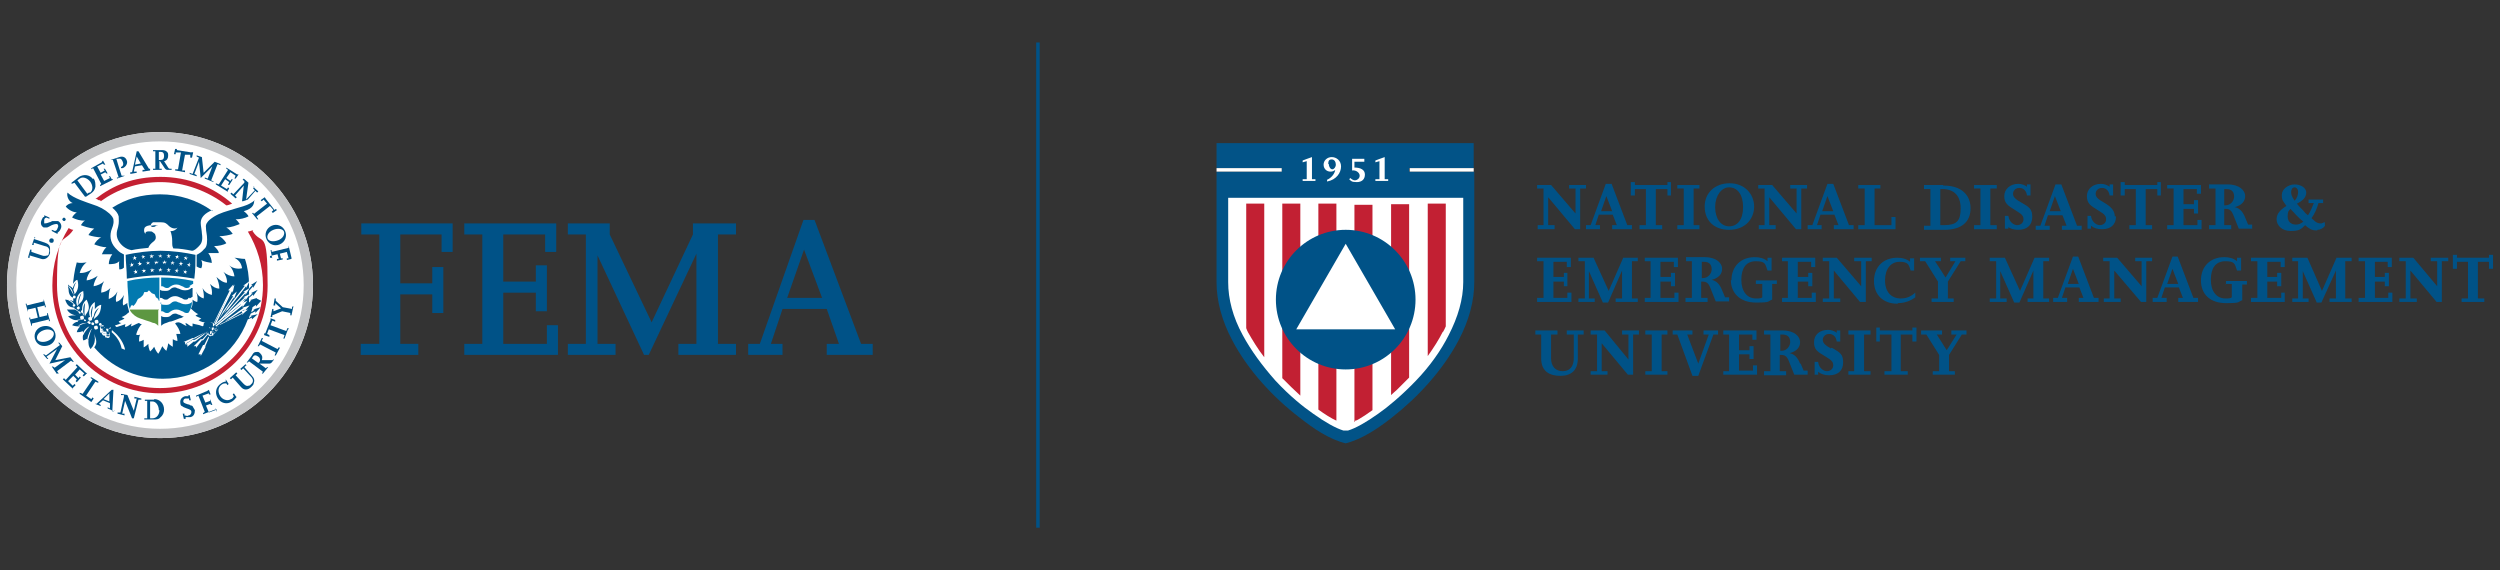
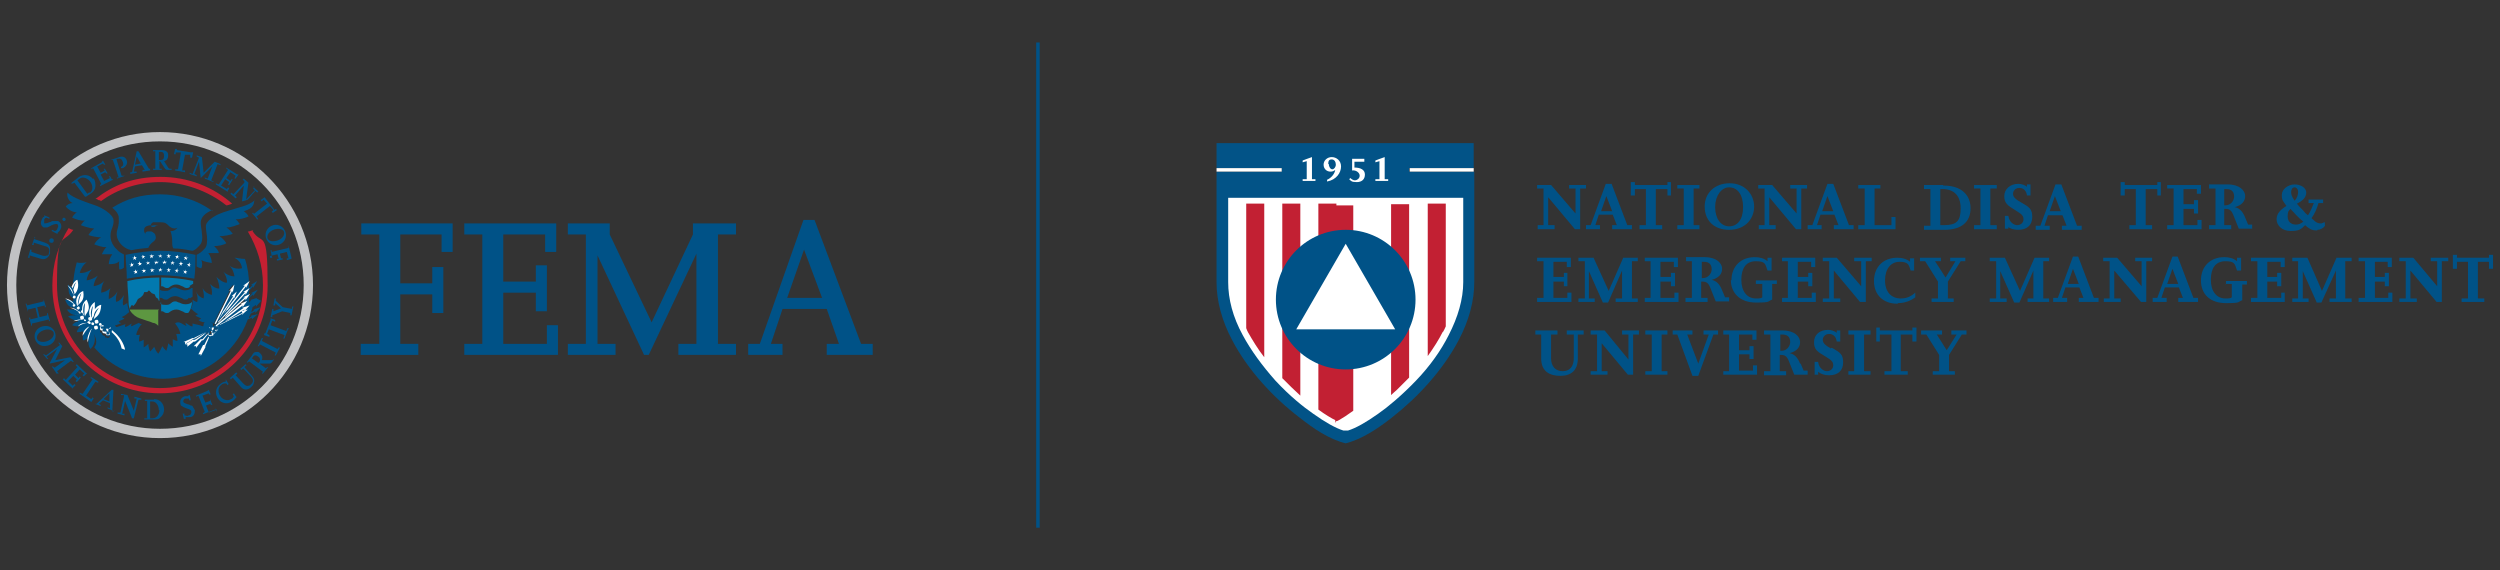
<svg xmlns="http://www.w3.org/2000/svg" id="Layer_2" data-name="Layer 2" version="1.1" viewBox="0 0 429.7 98">
  <rect x="0" y="0" width="429.7" height="98" fill="#333333" stroke="none" />
  <defs>
    <style>
      .cls-1 {
        fill: #c42032;
      }

      .cls-1, .cls-2, .cls-3, .cls-4, .cls-5, .cls-6, .cls-7, .cls-8 {
        stroke-width: 0px;
      }

      .cls-2 {
        fill: #c1c2c4;
      }

      .cls-3 {
        fill: #c22033;
      }

      .cls-4 {
        fill: #005287;
      }

      .cls-5 {
        fill: #025387;
      }

      .cls-6 {
        fill: #5d9741;
      }

      .cls-7 {
        fill: #fff;
      }

      .cls-8 {
        fill: #0279af;
      }
    </style>
  </defs>
  <g id="Logos_-_White_BG" data-name="Logos - White BG">
    <g id="Horizontal_Logo_-_White_Background" data-name="Horizontal Logo - White Background">
      <g id="FEMA_Logo" data-name="FEMA Logo">
        <g>
          <path class="cls-4" d="M62.1,59.1h3.1v-18.8h-3.1v-1.9h15.7v4.9h-1.9v-3h-7.1v8.4h5.5v-2.8h1.9v7.9h-1.9v-3.2h-5.5v8.5h3.1v1.9h-9.9v-1.9h.1Z" />
          <path class="cls-4" d="M79.8,59.1h3.1v-18.8h-3.1v-1.9h15.8v4.9h-1.9v-3h-7.2v8.1h5.6v-2.8h1.9v7.9h-1.9v-3.2h-5.6v8.8h7.5v-3.2h1.9v5.1h-16.1s0-1.9,0-1.9Z" />
          <path class="cls-4" d="M97.6,59.1h3.1v-18.8h-3.1v-1.9h7.2v1.9l7.2,15.1,7.1-15.1v-1.9h7.4v1.9h-3.1v18.8h3.1v1.9h-9.9v-1.9h3.1v-15.5h0l-8.2,17.4h-.8l-8-17.1h0v15.2h3.1v1.9h-8.2v-1.9h0Z" />
          <path class="cls-4" d="M141.3,51.2h-6l2.9-8.3h0l3.1,8.3h0ZM128.6,61h5.9v-1.9h-2l2-6h7.6l2.1,6h-2.1v1.9h7.9v-1.9h-2l-8-21.3h-1.9l-7.5,21.3h-2v1.9Z" />
        </g>
        <g>
-           <path class="cls-7" d="M27.5,22.7c-14.5,0-26.3,11.8-26.3,26.3s11.8,26.3,26.3,26.3,26.3-11.8,26.3-26.3-11.8-26.3-26.3-26.3Z" />
          <g>
            <path class="cls-1" d="M43.5,39.6c-.3,0-.6.2-.9.2,1.6,2.7,2.6,5.8,2.6,9.2,0,9.8-7.9,17.7-17.7,17.7s-17.7-7.9-17.7-17.7,1-6.8,2.8-9.5c-.3,0-.6-.2-.8-.3-1.8,2.9-2.8,6.2-2.8,9.9,0,10.2,8.3,18.5,18.5,18.5s18.5-8.3,18.5-18.5-.9-6.7-2.6-9.4h.1Z" />
            <path class="cls-1" d="M17.3,34.6c2.9-2.1,6.4-3.3,10.3-3.3s8.2,1.5,11.3,4c.3,0,.7-.2,1-.3-3.3-2.9-7.6-4.6-12.3-4.6s-8.1,1.4-11.2,3.8c.2,0,.3,0,.5.2.2,0,.3,0,.5.2h0Z" />
          </g>
          <path class="cls-2" d="M27.5,22.7c-14.5,0-26.3,11.8-26.3,26.3s11.8,26.3,26.3,26.3,26.3-11.8,26.3-26.3-11.8-26.3-26.3-26.3ZM27.5,73.7c-13.6,0-24.7-11-24.7-24.7s11-24.7,24.7-24.7,24.7,11,24.7,24.7-11,24.7-24.7,24.7Z" />
          <g>
            <path class="cls-4" d="M21.2,43.7c-.4-.2-.7-.4-1-.7-1.1-1-1.4-2.1-1.1-3.3.2-.7.5-1.1.4-1.9,0-.4-.4-.8-.7-1.1-.8-.7-1.7-1.2-3-1.6-.8-.3-3.2-1-4.2-2-.2.7.3,1.6.9,1.8-.5,0-1,.3-1.2.6.4.5,1.2,1,1.9,1-.3.2-.7.6-.8.9.6.3,1.5.6,2.2.5-.3.2-.5.5-.7.8.5.2,1.4.5,2.3.6-.3.2-.8.7-1,1.1.5.2,1.6.4,2.2.4-.5.2-1,.8-1.2,1.2.5.2,1.4.5,2.1.5-.4.3-.6.8-.8,1.2.6,0,1.2,0,1.8,0-.4.5-.6,1.2-.6,1.7.6,0,1.3,0,1.8-.5-.1.4,0,1,0,1.4.2,0,.5,0,.8-.3v-2.3h0Z" />
            <path class="cls-4" d="M43.8,34.4c-1.1,1-2.7,1.2-4.5,1.8-1.3.4-2.2.7-3.3,1.6-.3.3-.7.7-.6,1.3,0,.8.2,1.1.2,2.1s-.2,1.4-.6,1.7c-.3.4-.8.7-1.2.9v2c.3.2.6.3.8.3.2-.4.2-1,0-1.4.5.3,1.3.4,1.8.5,0-.5-.2-1.2-.6-1.7h1.8c0-.4-.4-.8-.8-1.2.7,0,1.7-.2,2.1-.5-.3-.5-.8-1-1.2-1.2.7,0,1.8-.2,2.3-.4-.2-.3-.7-.9-1.1-1.1.9,0,1.8-.4,2.3-.6-.2-.3-.4-.6-.7-.8.8,0,1.6-.2,2.2-.5,0-.2-.5-.7-.8-.9,1.8-.5,1.8-1.4,1.8-2.1v.2Z" />
            <path class="cls-4" d="M36.4,36.2c-2.5-1.8-5.6-2.8-8.9-2.8s-5.8.8-8.2,2.3c.6.5,1,1,1.1,1.5,0,.5.1,1-.1,1.8-.3.9-.4,1.7.2,2.6.6.9,1.5,1.3,2.1,1.4h0c.9-.2,1.9-.3,2.9-.4h0c.1-.4.5-.8.9-1.1.5-.4.4-.8.3-1.1,0-.2-.3-.4-.6-.6-.2,0-1.2-.2-1.1.4-.2-.2-.3-.5-.2-.9.1-.5,1-.6,1.2-.6-.2,0,0-.3.3-.5.4,0,.9,0,1.3,0,.8,0,1,.2,1.4.6.5.5,1.2.6,1.5.3-.2.4-.8.7-1.2.6.2.6.3,1.1.3,1.8s0,.8.2,1.2c1.1,0,2.2.2,3.2.4h0c.4,0,.8-.4,1.2-.8.4-.4.7-.9.5-2.2,0-.4-.2-1.3-.2-1.8,0-1,.8-1.7,2-2.2h0v.2Z" />
            <path class="cls-4" d="M26.1,39q.2,0,.3,0h0s.3,0,.4-.2c.2,0,.4,0,.4,0-.7-.2-.8,0-1.3,0l.2.2Z" />
          </g>
          <g>
            <g>
              <path class="cls-8" d="M27.1,51.3l-.3-.2-.2-.5-.5-.2-.5-.5-.3.3h-.5c0,0-.2.5-.2.5l-.4.4-.5.3-.3.6-.2.3-.3.3-.2-.2-.2.2-.2.5c-.1-.3-.2-.6-.2-1.2,0-1-.2-2.3-.2-3.6,1.7-.4,3.8-.6,5.5-.6v4s-.2,0-.2-.3h0Z" />
              <path class="cls-6" d="M27.3,53.2h-5c0,.2.2.3.2.4.4.5.9.9,1.5,1.1.9.3,1.4.5,1.8.6l.5.2c.4,0,.7.3.9.5v-2.7h.1Z" />
              <path class="cls-4" d="M32.6,51.3c0,0,.3-.2.5-.3v-1.5s0,0-.2,0c-.2.2-.5.4-1.1.4s-.8-.2-1.1-.3c-.2,0-.4-.2-.6-.2s-.5,0-.8.3-.6.3-.9.3-.7,0-.9-.2v1.4h.2c.2,0,.4.3.7.3s.4,0,.6-.2c.3-.2.6-.4,1.1-.4s.7.2,1,.3c.2,0,.4.3.7.3s.5,0,.6-.3h.2Z" />
-               <path class="cls-4" d="M28.6,54.5c-.4,0-.7,0-.9-.2v1.7c.2-.2.5-.4.9-.5l.5-.2c.4,0,1-.3,1.8-.6.3,0,.5-.2.7-.3-.3,0-.5-.2-.8-.3-.2,0-.4-.2-.6-.2s-.5,0-.8.3-.6.3-.9.3h0Z" />
              <path class="cls-8" d="M32.6,49.1c.2,0,.4-.3.6-.3v-.5c-1.7-.4-3.8-.6-5.5-.6v1.5h.2c.2,0,.4.3.7.3s.4,0,.6-.2c.3-.2.6-.4,1.1-.4s.7.2,1,.3c.2,0,.4.3.7.3s.5,0,.7-.3h-.1Z" />
              <path class="cls-8" d="M27.7,52v1.5h.2c.2,0,.4.3.7.3s.4,0,.6-.2c.3-.2.6-.4,1.1-.4s.7.2,1,.3c.2,0,.4.3.7.3s.4,0,.5-.2c.3-.5.5-1.1.5-1.7h0c-.2.2-.5.4-1.1.4s-.8-.2-1.1-.3c-.2,0-.4-.2-.6-.2s-.5,0-.8.3-.6.3-.9.3-.7,0-.9-.2h0v-.2Z" />
            </g>
            <g>
              <path class="cls-4" d="M21.8,47.9c0-1.5-.2-2.9-.2-4.1,1.8-.4,4.1-.7,6-.7s4.2.3,6,.7c0,1.2,0,2.6-.2,4.1-1.7-.3-3.9-.6-5.8-.6s-4.1.3-5.8.6h0Z" />
              <polygon class="cls-7" points="22.9 44.7 23 44.4 22.7 44.3 23 44.3 23.1 43.9 23.2 44.2 23.5 44.2 23.3 44.4 23.4 44.7 23.1 44.5 22.9 44.7" />
              <polygon class="cls-7" points="24.9 44.5 24.6 44.3 24.4 44.5 24.5 44.2 24.2 44.1 24.5 44.1 24.5 43.8 24.7 44 25 44 24.7 44.2 24.9 44.5" />
              <polygon class="cls-7" points="26.3 44.4 26.1 44.2 25.8 44.4 25.9 44.1 25.7 43.9 26 43.9 26 43.6 26.1 43.9 26.5 43.9 26.2 44.1 26.3 44.4" />
              <polygon class="cls-7" points="27.8 44.3 27.5 44.1 27.3 44.3 27.4 44 27.1 43.9 27.5 43.9 27.5 43.6 27.6 43.9 27.9 43.9 27.7 44 27.8 44.3" />
              <polygon class="cls-7" points="31.9 44.5 31.6 44.7 31.8 44.4 31.6 44.2 31.9 44.2 32 43.9 32 44.3 32.4 44.3 32.1 44.4 32.1 44.7 31.9 44.5" />
              <polygon class="cls-7" points="30.3 44.2 30.1 44 30.4 44 30.5 43.8 30.6 44.1 30.9 44.1 30.6 44.2 30.7 44.5 30.5 44.3 30.2 44.5 30.3 44.2" />
              <polygon class="cls-7" points="28.9 44.1 28.6 43.9 28.9 43.9 29 43.6 29.1 43.9 29.4 43.9 29.1 44.1 29.2 44.4 29 44.2 28.7 44.4 28.9 44.1" />
              <polygon class="cls-7" points="23.1 47.1 23.2 46.8 22.9 46.7 23.2 46.6 23.3 46.3 23.4 46.6 23.7 46.5 23.5 46.7 23.6 47 23.4 46.9 23.1 47.1" />
              <polygon class="cls-7" points="25 46.9 24.8 46.7 24.5 46.9 24.6 46.6 24.3 46.5 24.7 46.4 24.7 46.1 24.8 46.4 25.1 46.4 24.9 46.6 25 46.9" />
              <polygon class="cls-7" points="26.4 46.8 26.2 46.6 25.9 46.8 26 46.5 25.8 46.3 26.1 46.3 26.1 46 26.2 46.3 26.6 46.3 26.3 46.5 26.4 46.8" />
              <polygon class="cls-7" points="27.8 46.7 27.6 46.5 27.3 46.7 27.4 46.4 27.2 46.2 27.5 46.3 27.6 46 27.7 46.3 28 46.2 27.7 46.4 27.8 46.7" />
              <polygon class="cls-7" points="31.8 46.9 31.5 47 31.7 46.8 31.5 46.5 31.8 46.6 31.9 46.3 31.9 46.6 32.2 46.7 32 46.8 32 47.1 31.8 46.9" />
              <polygon class="cls-7" points="30.3 46.6 30 46.4 30.3 46.4 30.5 46.1 30.5 46.5 30.8 46.5 30.5 46.6 30.6 46.9 30.4 46.7 30.1 46.9 30.3 46.6" />
              <polygon class="cls-7" points="28.9 46.5 28.6 46.3 28.9 46.3 29 46 29.1 46.3 29.4 46.3 29.1 46.5 29.2 46.8 29 46.6 28.7 46.8 28.9 46.5" />
              <polygon class="cls-7" points="23.8 45.7 23.9 45.4 23.6 45.2 23.9 45.2 24 44.9 24.1 45.2 24.4 45.2 24.2 45.4 24.3 45.6 24.1 45.5 23.8 45.7" />
              <polygon class="cls-7" points="22.4 45.9 22.5 45.6 22.2 45.5 22.5 45.5 22.6 45.1 22.7 45.4 23 45.3 22.8 45.6 22.9 45.8 22.7 45.7 22.4 45.9" />
              <polygon class="cls-7" points="25.7 45.5 25.5 45.3 25.2 45.5 25.3 45.2 25 45.1 25.4 45.1 25.4 44.8 25.5 45.1 25.8 45 25.6 45.2 25.7 45.5" />
              <polygon class="cls-7" points="27.1 45.4 26.9 45.2 26.6 45.5 26.7 45.2 26.5 45 26.8 45 26.8 44.7 26.9 45 27.3 45 27 45.2 27.1 45.4" />
              <polygon class="cls-7" points="28.5 45.5 28.3 45.2 28 45.4 28.1 45.2 27.9 45 28.2 45 28.3 44.7 28.4 45 28.7 45 28.4 45.2 28.5 45.5" />
              <polygon class="cls-7" points="32.5 45.7 32.2 45.8 32.4 45.6 32.1 45.4 32.4 45.4 32.6 45.1 32.6 45.5 32.9 45.5 32.6 45.6 32.7 45.9 32.5 45.7" />
              <polygon class="cls-7" points="31 45.4 30.7 45.2 31 45.2 31.1 44.9 31.2 45.2 31.5 45.3 31.2 45.4 31.3 45.7 31.1 45.5 30.8 45.7 31 45.4" />
              <polygon class="cls-7" points="29.5 45.2 29.3 45 29.6 45.1 29.7 44.8 29.8 45.1 30.1 45.1 29.8 45.2 29.9 45.6 29.7 45.3 29.4 45.5 29.5 45.2" />
            </g>
          </g>
          <g>
            <g>
              <path class="cls-4" d="M47,39.5c.7-.3,1.6-.2,1.8.3s-.2,1.2-1,1.5-1.6.2-1.8-.3.2-1.2,1-1.5ZM48.1,42c.9-.4,1.3-1.4.9-2.3-.4-.9-1.4-1.3-2.3-.9-.9.4-1.3,1.4-.9,2.3s1.4,1.3,2.3.9Z" />
              <path class="cls-4" d="M46.8,44.4l-.3-1.4h.2v.3l2.9-.7v-.4h0l.5,2.1h0v.2l-.8.2v-.3h.3l-.3-1.1-1.2.3.2.8h.3v.2l-1,.2v-.3h.3l-.2-.8-1.3.3v.3h0,.3Z" />
            </g>
            <g>
              <path class="cls-4" d="M5.9,40.7v.4c0,0,1.8.6,1.8.6.6.2.9.5.9,1v.8c-.2.8-.9,1.2-1.5,1l-2-.6v.4h-.3l.4-1.4h.2v.4c0,0,1.8.6,1.8.6.5.2.8,0,1,0,.1,0,.2-.2.2-.4.2-.6,0-1.1-.7-1.2l-1.9-.6v.4h-.3l.4-1.2h.2l-.2-.2Z" />
              <path class="cls-4" d="M9.2,41.5c0,.2-.3.3-.5.2-.2,0-.3-.3-.2-.5s.3-.3.5-.2c.2,0,.3.3.2.5Z" />
              <path class="cls-4" d="M9.9,40v.2c-.1,0-1-.5-1-.5v-.2c.1,0,.5.2.5.2.3,0,.4-.2.5-.5.2-.3.1-.6-.1-.7-.2,0-.4,0-.9.2-.5.3-.6.3-.8.4-.2,0-.4,0-.6,0-.5-.3-.6-.8-.3-1.4s.2-.3.4-.4h0v-.3c0,0,.9.4.9.4v.2c-.1,0-.5-.2-.5-.2-.2,0-.4.2-.4.4,0,.2,0,.5,0,.6.2,0,.4,0,.9-.2.2,0,.4-.2.5-.2s.3,0,.5,0c.2,0,.4,0,.5,0,.5.3.7.9.4,1.4-.1.3-.3.4-.5.6h.2-.2Z" />
              <path class="cls-4" d="M11.3,37.7c0,.2-.2.3-.3.3s-.3-.2-.3-.3.2-.3.3-.3.3.2.3.3Z" />
            </g>
            <g>
              <path class="cls-4" d="M19.4,30.9l-2.2,1.1v-.2l.2-.2-1.4-2.7-.3.2v-.2l1.8-1h0c0-.1.2-.3.2-.3l.4.7h-.2c0,.1-.2-.2-.2-.2l-1,.5.6,1.1.7-.4-.2-.3h.2c0-.1.5.8.5.8h-.2c0,.1-.2-.2-.2-.2l-.8.4.6,1.1,1-.5-.2-.3h.2c0-.1.3.5.3.5h.2Z" />
              <path class="cls-4" d="M21.5,30.2l-1.4.5v-.2h.3c0-.1-1-3-1-3h-.4c0,.1,0,0,0,0l1.5-.5c.6-.2,1.1,0,1.3.6.2.5-.2,1.1-.7,1.3h-.3v-.2h0c.3-.1.5-.4.3-.9s-.4-.6-.8-.5h-.3c0,.1.9,2.9.9,2.9h.4c0-.1,0,0,0,0h.2Z" />
              <path class="cls-4" d="M23.2,28.3l.3-1.4.7,1.2-1,.2h0ZM25.8,29h-.2l-1.8-3h-.3l-.8,3.6h-.3v.3l1.1-.2v-.2h-.5l.2-.9,1.2-.2.5.8h-.4v.3l1.3-.2v-.2h0Z" />
              <path class="cls-4" d="M27.3,26.1h.3c.4,0,.6.2.6.7s-.2.7-.6.7h-.3v-1.4ZM29.4,29h-.2s-.2,0-.3-.2l-.7-1.1c.5-.1.7-.5.7-.9s0-.5-.2-.7-.4-.3-.9-.3h-1.5v.2h.4v3h-.4v.2h1.5v-.2h-.4v-1.3h.1l.8,1.2q.2.3.5.3h.7v-.2h-.1Z" />
              <path class="cls-4" d="M31.8,29.6l-1.7-.3v-.2h.5l.5-2.9h-.9c0-.1,0,.3,0,.3h-.3l.2-.9h.3v.2l2.5.4h0c0-.1.3,0,.3,0l-.2.9h-.3v-.5h-.9c0-.1-.5,2.7-.5,2.7h.5v.3h0Z" />
              <path class="cls-4" d="M36.7,31.3l-1.5-.6v-.2l.5.2.8-2.1-2,2-.3-2.8-.8,2.1.4.2v.2l-1.2-.4v-.2l.5.2,1.1-2.8-.4-.2v-.2l.9.3.3,2.7,1.9-1.9,1,.4v.2l-.5-.2-1.1,2.8.4.2v.2h0Z" />
              <path class="cls-4" d="M39.2,33l-2.1-1.3v-.2c0,0,.5.2.5.2l1.6-2.5-.3-.2v-.2c0,0,1.9,1.2,1.9,1.2h0c0-.1.2,0,.2,0l-.5.7h-.2c0-.1.2-.5.2-.5l-.9-.6-.7,1,.7.5.2-.3h.2c0,.1-.6,1-.6,1h-.2c0-.1.2-.5.2-.5l-.7-.5-.7,1.1,1,.6.2-.3.2.2-.4.6h.2Z" />
              <path class="cls-4" d="M16,30.8c-.6-.8-1.6-.9-2.4-.4l-1.3,1v.2c.1,0,.5-.2.5-.2l1.8,2.4h.2l.9-.6c.4-.3.6-.6.7-1.1,0-.5,0-1-.3-1.4h-.1ZM15.3,33.1l-.3.2-1.7-2.3.4-.3c.5-.4,1.3-.1,1.8.5.5.7.5,1.5,0,1.9h-.2Z" />
              <path class="cls-4" d="M43.7,32.2l-.2.2.3.3-1.5,1.6.4-2.9-.8-.7-.2.2.3.2v.3l-1.9,2-.3-.3-.2.2.9.8.2-.2-.3-.3,1.5-1.7-.3,2.7c.3,0,.7-.2,1-.3h0l1.3-1.5.3.3.2-.2-.9-.8h.2Z" />
              <path class="cls-4" d="M47.2,36.1h0l-1.5-1.9h0l-.2-.3-.7.5.2.2.3-.3.6.7-2.3,1.8v-.2h-.3l.9,1.1h.2c0,0-.3-.5-.3-.5l2.3-1.8.6.7-.3.3.2.2.7-.5-.2-.2h0l-.2.2Z" />
            </g>
            <g>
              <path class="cls-4" d="M31.9,72h-.3l-.2-.9h.3v.3c.3,0,.5.2.7,0,.3,0,.5-.3.5-.6s-.2-.4-.8-.6q-.6-.2-.8-.4c-.2,0-.3-.3-.3-.5-.1-.6.2-1,.8-1.2h.6v-.2h.2l.2.9h-.3v-.3c-.2,0-.4,0-.6,0-.3,0-.4.3-.4.5s.2.3.8.5c.3,0,.4.2.5.2s.3,0,.4.3c0,0,.2.3.3.5,0,.6-.2,1.1-.8,1.2h-.8v.2h0Z" />
              <path class="cls-4" d="M37.2,70.3l-2.3.9v-.2l.3-.2-1.1-2.8-.4.2v-.2l1.9-.8h0c0,0,.3-.2.3-.2l.3.8h-.3v-.2c0,0-1.1.4-1.1.4l.5,1.2.8-.3v-.3c0,0,0,0,0,0l.4,1h-.3c0,0,0-.2,0-.2l-.8.3.5,1.2,1.1-.4v-.4c0,0,0,0,0,0l.2.7h0v-.4Z" />
              <path class="cls-4" d="M40.7,68.2c-.3.4-.5.6-.8.8-.9.6-2,.3-2.5-.6s-.3-1.9.6-2.5c.3-.2.5-.3.8-.3v-.2c0,0,0-.2,0-.2l.5.8-.2.2-.2-.3c-.4,0-.5,0-.8.2-.6.4-.7,1.2-.3,1.9.4.7,1.3,1,1.9.6.2,0,.4-.3.5-.5l-.2-.3.2-.2.4.6h0Z" />
              <path class="cls-4" d="M42.3,62.8l-.3.3,1.3,1.5c.4.4.5.8.3,1.3,0,.2-.2.4-.4.6-.6.6-1.3.6-1.8,0l-1.4-1.6-.3.3-.2-.2,1.1-1,.2.2-.3.3,1.3,1.4c.4.4.6.5.9.4,0,0,.3,0,.4-.2.5-.4.5-.9,0-1.4l-1.3-1.4-.3.3-.2-.2.9-.8.2.2h-.1Z" />
              <path class="cls-4" d="M48.1,59.8l-.7,1.3h-.2c0,0,.2-.5.2-.5l-2.7-1.4-.2.3h-.2c0,0,.7-1.4.7-1.4h.2c0,0-.2.5-.2.5l2.7,1.4.2-.3s.2,0,.2.1Z" />
              <path class="cls-4" d="M49.5,56.6l-.6,1.6h-.2l.2-.6-2.7-1-.3.8.4.2v.3l-.9-.3v-.3h.2l.9-2.3h0v-.3l.8.3v.3l-.5-.2-.3.8,2.7,1,.2-.5h.2v.2Z" />
              <path class="cls-4" d="M50.4,52.8l-.3,1.4h-.2v-.4l-1.4-.3-1.7.7v.3h-.3l.3-1.4h.2v.4l1.3-.5-1-.9v.4h-.3l.2-1.2h.2v.4l1.2,1.1,1.6.3v-.4h.3,0Z" />
              <path class="cls-4" d="M46.9,61.7v.2c-.2,0-.3,0-.5,0h-1.4c.2-.6,0-.9-.3-1.2s-.4-.2-.7-.2-.5.2-.7.6l-.9,1.2h.2c0,0,.2-.2.2-.2l2.4,1.8-.2.3h.2c0,0,.9-1.1.9-1.1h-.2c0,0-.2.2-.2.2l-1.1-.8h0c0,0,1.5,0,1.5,0,.3,0,.4,0,.6-.2l.4-.5h-.2ZM43.3,61.6l.2-.3c.2-.3.5-.3.9,0,.3.2.4.6.2.9l-.2.2-1.1-.8h0Z" />
            </g>
            <g>
              <path class="cls-4" d="M5.4,56l-.4-1.4h.2v.3l1.3-.3-.4-1.7-1.3.3v.4h0l-.4-1.4h.2v.3l2.9-.7v-.4h0l.4,1.4h-.2v-.3l-1.3.3.4,1.7,1.3-.3v-.4h.1l.4,1.4h-.2v-.3l-2.9.7v.4c0,0,0,0,0,0h0Z" />
              <path class="cls-4" d="M7.4,56.8c.7-.3,1.5-.2,1.8.3.2.5-.2,1.2-1,1.5-.7.3-1.6.2-1.8-.3-.2-.5.2-1.2,1-1.5h0ZM8.5,59.3c.9-.4,1.3-1.4.9-2.3s-1.4-1.2-2.4-.8c-.9.4-1.3,1.4-.9,2.3s1.4,1.2,2.4.8h0Z" />
              <path class="cls-4" d="M9.8,64.3l-.9-1.3h.2c0,0,.3.2.3.2l1.8-1.3-2.7.6,1.3-2.5-1.8,1.3.3.4h-.2c0,0-.7-.8-.7-.8h.2c0,0,.3.2.3.2l2.4-1.8-.3-.4h.2c0,0,.5.6.5.6l-1.2,2.4,2.6-.5.6.8h-.2c0,0-.3-.2-.3-.2l-2.4,1.8.3.4h-.2c0,0-.1,0-.1,0Z" />
              <path class="cls-4" d="M12.6,66.9l-1.8-1.7.2-.2.3.3,2-2.2-.3-.3.2-.2,1.6,1.5h0c0,0,.2,0,.2,0l-.6.6-.2-.2.3-.3-.8-.7-.8.9.6.6.2-.3.2.2-.7.8-.2-.2.2-.3-.6-.6-.9.9.8.8.3-.3.2.2-.5.5h0v.2Z" />
              <path class="cls-4" d="M15.7,69.1l-2-1.4v-.2c.1,0,.5.2.5.2l1.7-2.5-.3-.2v-.2c.1,0,1.3.8,1.3.8v.2c-.1,0-.5-.2-.5-.2l-1.6,2.4.9.6.2-.3.2.2-.4.6h0Z" />
              <path class="cls-4" d="M17.8,68.6l1-1v1.4l-1-.4ZM19.5,70.7h-.2l.2-3.7h-.3c0,0-2.6,2.4-2.6,2.4h-.3c0,0,0,0,0,0l1,.4v-.2l-.3-.2.7-.6,1.2.5v.9l-.4-.2v.2l1.1.5v-.2h.1l-.2.2Z" />
              <path class="cls-4" d="M23.1,71.9h-.4l-1.2-3-.5,2.2h.4v.3l-1.2-.3v-.2h.5l.6-2.7v-.3h-.5v-.2l1.1.2,1.1,2.7.5-2.1h-.4v-.3l1.2.3v.2h-.5l-.8,3.2h0Z" />
              <path class="cls-4" d="M26.5,68.7h-1.6v.2h.4v3h-.5v.2h1.6c.5,0,.9,0,1.2-.4.4-.3.6-.8.6-1.3,0-1-.7-1.8-1.7-1.8h0ZM27.4,70.5c0,.8-.5,1.4-1.2,1.4h-.4v-2.9h.4c.6,0,1.1.7,1.1,1.5h.1Z" />
            </g>
          </g>
          <g>
            <g>
              <g>
                <g>
                  <path class="cls-4" d="M44.2,51.2l-1.3.4h.3c0,0-.4.4-.4.4,0-.3,0-.5,0-.8l.7-.6v.3l.8-1.1-1.2.6h.3l-.6.6v-1l.7-.8v.3l.7-1.2-1.1.7h.3l-.6.6v-.6c0-1.5-.2-3-.7-4.5-.7,0-1.4-.2-1.8-.2.9.5,1.2,1.1,1.3,1.8-.7.2-1.7,0-2.2-.5.5.5.8,1.2.9,1.9-.7,0-1.4-.3-1.9-.8.3.4.7,1.3.6,1.9-.6,0-1.3-.5-1.8-1,.3.7.5,1.3.5,2-.6,0-1.1-.3-1.6-.8.3.7.4,1.3.3,1.9-.7-.2-1.2-.5-1.6-1.2.2.6.3,1.4.2,1.8-.6-.2-1-.5-1.3-1.2.3.7.3,1.4.2,1.8-.2,0-.6-.2-.8-.4v.3c0,.4,0,.9-.3,1.2l.2.2c.3.3.8.7,1.1.8-.2,0-.3.2-.5.2.2.3.7.3,1,.6-.2,0-.3.2-.5.2.5.4,1,.4,1.2.4h.7c.3,0,.5,0,.7.2l2.8-5.7h-.3l.9-1-.3,1.3v-.3c0,0-3,5.7-3,5.7v.2h0l4.5-3.7h-.3l1.2-.6-.8,1.1v-.3l-4.5,3.6c0,0,.2,0,.3,0v.4c0,.2,0,.3-.2.3h-.2s0,.2,0,.3c-.2.2-.3.2-.4.2h0q0,0,0,.1t-.3.3c-.3,0-.5,0-.5,0-.2-.2,0-.5,0-.6v.3s0,.2.2.2c0,0,.2,0,.3,0v-.5s.2,0,.2.2h.3s0-.2.2-.2c0-.2,0-.3-.2-.4h.4c.2,0,.2-.3.2-.4s0,0-.2-.2h-.2s0,.2-.2.2c0,0,0,0,0,0,0,0,0-.4,0-.5,0,0-.3-.2-.5-.2h-.8c-.2,0-.3.2-.3.3,0,.2,0,.5-.4.3-.4-.2-.9-.2-1.5-.4,0,.2,0,.3,0,.5-.5,0-.7-.4-1.2-.6,0,.2,0,.3.2.5-.4,0-.8-.5-1.4-.6h0c-.2,0-.4,0-.6.2.4.5.8,1.1.9,1.8,0,0-.3,0-.7,0,.1.4.2.8.2,1.2,0,0-.3,0-.8-.3v1.3s-.4-.2-.8-.6c0,.4-.2.9-.3,1.3,0,0-.3-.2-.7-.8-.2.4-.4.9-.7,1.3,0,0-.4-.4-.7-1.2-.3.5-.7.8-.7.8-.2-.4-.3-.9-.3-1.3-.5.5-.8.6-.8.6v-1.3c-.5.3-.8.3-.8.3,0-.4,0-.9.2-1.2-.4.2-.7,0-.7,0,.2-.7.6-1.5,1-1.8h0c-.2,0-.3,0-.5-.2h0c-.6.2-1,.5-1.4.6.1-.2,0-.3.2-.5-.5.2-.6.5-1.2.6,0-.2,0-.4.1-.5-.5.2-1.2.4-1.5.5-.3,0-.3-.4-.5-.5s-.3,0-.4,0h-.7c-.2,0-.4,0-.5.2-.2,0,0,.5,0,.5h0c-.1,0-.2-.2-.2-.2h-.3s-.2,0-.2.2c0,0,0,.4.2.4h.4c-.1,0-.3.2-.3.3,0,0,0,0,.2.2h.3c0,0,.1,0,.2,0v.5h.3c.2,0,.2,0,.2-.1v-.3s.2.3,0,.6c0,0-.2.2-.5,0-.2,0-.3,0-.2-.3h0q0,0-.1,0c-.1,0-.3,0-.4-.2-.2-.2-.1-.3,0-.3h-.2c-.1,0-.2,0-.2-.3v-.4s.4-.2.6,0c0,0,0-.2.2-.3s.4-.2.8-.2h.7s.9-.2,1.4-.5c-.3,0-.3,0-.5-.2.3-.3.8-.3,1-.6-.2,0-.4-.2-.5-.2.5-.2.8-.4,1.1-.7,0,0,.1,0,.2-.2-.1-.4-.2-.8-.3-1.2v-.3c-.1,0-.3.2-.7.4-.2-.4,0-1.2.1-1.8-.3.6-.7,1-1.3,1.2-.2-.5,0-1.2.2-1.8-.4.7-.8,1-1.5,1.3,0-.5,0-1.3.3-1.9-.5.5-1,.7-1.6.8,0-.7.1-1.2.5-2-.4.5-1.2.8-1.8.9,0-.6.4-1.3.7-1.8-.6.4-1.2.7-1.9.8,0-.6.4-1.3.9-1.9-.6.4-1.5.7-2.1.6.2-.7.6-1.4,1.2-1.8-.3,0-1,.2-1.7,0-.4,1.4-.6,2.9-.7,4.4-.3-.3-.6-.3-.8-.6,0,.3,0,.5.1.9,0,.7.3,1.2.8,1.4v.6c-.3-.2-.8-.3-1.4-.3.4,1.2.9,1.3,1.6,1.4v.3h-1.3c.3.5.8.9,1.6,1h0c-.5,0-1,0-1.4.2.6.5,1.2.7,1.7.7v.2c-.4,0-.8.3-1,.6.5.2.9.2,1.4.2h0c-.2.2-.5.5-.6,1,.3,0,.7,0,1-.2,0,0,.1.2.2.4-.2.3-.2.8-.1,1.2.3,0,.5-.2.7-.3,0,0,.1.2.2.3,0,.5,0,1.1.4,1.5.1-.2.2-.3.3-.4.7-1.1.3-1.8.3-2.5h0c0,.8.8,1.6,0,2.6h0c2.8,3.3,7.1,5.4,11.8,5.4,6.7,0,12.4-4.2,14.6-10.2l.7-.3v.3l1-.9-1.3.3h.3c0,0-.5.4-.5.4,0-.3.2-.5.3-.8l.8-.4v.3l.9-1-1.3.4h.3c0,0-.6.5-.6.5,0-.3.2-.6.2-.9l.6-.4v.3l.9-1h0l-.8-.4Z" />
                  <path class="cls-7" d="M37.1,56.1h.2s.2,0,.2.2,0,.4-.2.4h-.4c0,0,.3.2.2.4,0,0,0,0-.2.2h-.3c0,0,0,0-.2-.2v.5s-.3,0-.3,0c-.2,0-.2,0-.2-.2v-.3s-.2.3,0,.6c0,0,.2.2.5,0,.2,0,.3,0,.3-.3v-.2h0c0,0,.3,0,.4-.1.2-.2,0-.3,0-.3h.2c0,0,.2,0,.2-.3v-.4s0,0-.3,0l4.5-3.6v.3l.8-1.1-1.2.5h.3l-4.5,3.7h0" />
                </g>
                <polyline class="cls-7" points="37.1 55.7 39.9 50 40 50.3 40.3 48.9 39.4 50 39.7 49.9 36.9 55.6" />
              </g>
              <g>
                <path class="cls-7" d="M36.4,56.3v.5c.3,0,.3-.3.4-.5,0,0-.3,0-.4,0Z" />
                <path class="cls-7" d="M36.3,56.4q-.2,0-.3-.2c0-.2,0,0,0,0v.2h.4Z" />
                <path class="cls-7" d="M36.3,56.9s0-.2,0-.3c0,0,0,.3,0,.5h.3s0,0-.2-.2h0Z" />
                <g>
                  <path class="cls-7" d="M39.8,50.9h.3l-1.8,2.7c-.2.4-.4.8-.6,1.2h0l2.5-3.7v.3c0,0,.5-1.3.5-1.3l-1,.9h0Z" />
                  <path class="cls-7" d="M39.1,53.3l3.2-4.1v.3l.6-1.2-1.1.8h.3l-2.9,3.7c-.2.3-.5.7-.7,1.1h0c.2-.2.3-.4.5-.6h.1Z" />
                  <path class="cls-7" d="M38.7,54.5c.3-.2.5-.4.8-.7l2.7-2.5v.3l.8-1.1-1.2.6h.3l-2.7,2.5c-.2.3-.5.5-.7.8h0Z" />
                  <path class="cls-7" d="M41.7,53.9l-3.8,1.9s0,0-.2,0h0l3.9-2v.3l1-.9-1.3.3h.3v.2h0Z" />
                  <path class="cls-7" d="M36,57.9h-.2l-.7,1.4h-.2l-.8,1.6h.4c0,0,0,.3,0,.3l.8-1.5v-.2l.6-1.4h0v-.2Z" />
                  <path class="cls-7" d="M38.6,55.2c.3,0,.6-.3.9-.4l2.5-1.6v.3l.9-1-1.3.4h.3c0,0-2.7,1.9-2.7,1.9-.2.2-.4.3-.5.4h-.1Z" />
                  <path class="cls-7" d="M35.7,57.5v-.2l-.9,1h-.3l-1.2,1.2h.4v.3l1-1.3h.2l.8-1h0Z" />
                  <path class="cls-7" d="M37.3,55.6c0,0,.3-.2.5-.4l4.4-4.8v.3l.7-1.2-1.1.7h.3l-4.6,5.1s0,.2,0,.2h-.1Z" />
                  <path class="cls-7" d="M33.4,58.8l1.6-1.2.5-.5-2,1.3h-.4l-1.3.8h.4v.4l1.1-.9h.2,0Z" />
                  <path class="cls-7" d="M32,59l.7-.4.6-.4h.2s1.5-.9,1.8-1.1h0l-2,1h-.2l-1.6.7h.3v.3h.2Z" />
                </g>
              </g>
            </g>
            <g>
              <path class="cls-7" d="M17.8,56.1c-.2,0-.5,0-.6,0v.4c0,.2.1.3.2.3h.2v.3c.1.2.3.2.4.2h.1q0,0,0,0t.2.3c.3,0,.5,0,.5,0,.2-.2,0-.5,0-.6v.3s0,.2-.2.2c0,0-.2,0-.3,0v-.5s-.2,0-.2,0h-.3c0,0-.1-.2-.2-.2,0-.2.1-.3.3-.3h-.4c-.2,0-.2-.3-.2-.4s0,0,.2-.2h.3" />
              <path class="cls-7" d="M13.9,54.3h0c-.5-.3-.8-.3-1.5-.3.6,0,1,0,1.5.3h0Z" />
              <path class="cls-7" d="M14.2,57.6c0-.5.4-1,.8-1.3.3-.2.5-.3.2,0-.4.4-.8,1.1-1,1.4h0Z" />
              <path class="cls-7" d="M15.1,58.8c-.2-.4,0-1.1.2-1.5.1-.3.4-.8.5-.8-.3.5-.7,2-.7,2.4h0Z" />
              <path class="cls-7" d="M13.7,52.9c0-.2-.2-.3-.3-.2s-.3.2-.2.3.2.3.3.2.3-.2.2-.3Z" />
              <path class="cls-7" d="M16.3,53.3v-1.4c-.9.6-1.2,1.8-.8,2.6h-.1c-.2,0-.3.2-.2.4,0,.2.2.3.4.2.2,0,.3-.2.2-.4,0,0,0-.2-.1-.2-.2-.7,0-1.6.3-1.9-.1.4-.3,1.3-.2,2.2.1-.2.2-.3.3-.5v.4c0-.7.2-1.3.9-1.8-.5.7-.8,1.4-.9,2,.4-.5,1.2-.6,1.3-2.5-.4,0-.9.4-1.2.9h.1Z" />
              <path class="cls-7" d="M16.9,55.2c0-.2-.2-.3-.4-.2-.2,0-.3.2-.2.4,0,.2.2.3.4.2.2,0,.3-.2.2-.4Z" />
              <path class="cls-7" d="M16.8,56.2c0-.2-.2-.3-.4-.2-.2,0-.3.2-.2.4,0,.2.2.3.4.2.2,0,.3-.2.2-.4Z" />
              <path class="cls-7" d="M14.9,51.5c-.7.5-.8,1.2-.8,1.8h0c-.1,0-.2.2-.2.3s.2.2.3.2h0c0,.2.1.3.2.5,0-.2,0-.4-.1-.7h0c0-.6,0-1.1.3-1.5,0,.6-.2,1.6,0,2.3.2-.7,1.2-1,.3-2.9h0Z" />
              <path class="cls-7" d="M17.5,55.7c0,0-.2-.2-.3-.2s-.2.2-.2.3.2.2.3.2.2-.2.2-.3Z" />
              <path class="cls-7" d="M16.2,55.6c0,0-.1-.2-.3-.2s-.2.2-.2.3.2.2.3.2.2-.2.2-.3Z" />
              <path class="cls-7" d="M13,52.5s-.1-.2-.2-.2c-.3-.4-.8-.9-1.6-1,.4.2,1.1.6,1.5,1-.1,0-.2,0-.2.2s.1.2.2.2.2,0,.2-.2h.1Z" />
              <path class="cls-7" d="M13,51c0-.2-.2-.2-.3-.2h0c-.2-.7-.3-1.2-1.1-1.8.4.5.8,1.2,1.1,1.8-.1,0-.2.2-.2.3,0,.2.2.2.3.2.2,0,.2-.2.2-.3h0Z" />
              <path class="cls-7" d="M13.8,53.7c0,0-.1-.2-.2-.2h-.1c-.7-.6-1.2-.6-1.5-.6.2,0,1,.3,1.5.7h0c0,.2.1.3.2.3s.2,0,.2-.2h0Z" />
              <path class="cls-7" d="M14.4,54.5c0-.2-.2-.3-.4-.2-.2,0-.3.2-.2.4,0,.2.2.3.4.2.2,0,.3-.2.2-.4Z" />
              <path class="cls-7" d="M14.8,55.1c0,0-.1-.2-.2-.2,0,0-.1,0-.2,0-.6,0-1.2,0-1.8.3.6,0,1.3-.3,1.8-.3h0c0,.2.1.3.2.3s.2,0,.2-.2h0Z" />
              <path class="cls-7" d="M15.5,55.4c0-.2-.2-.2-.3-.2s-.2.2-.2.3h0c-.4,0-1.2,0-1.6.6.5-.3,1.2-.6,1.7-.6h0c0,0,.2.2.3.2.2,0,.2-.2.2-.3h0Z" />
              <path class="cls-7" d="M14.3,50c-1,.4-1.5,1.7-1,2.6.5-.7,1.3-.8,1-2.6ZM13.4,52.5c-.1-.5.2-1.8.6-2.1-.3.7-.4,1.2-.6,2.1Z" />
              <path class="cls-7" d="M13.3,48.1c-.3,0-.8.6-1,1.2,0,0,.2.2.2.3.1-.4.3-.9.6-1.1-.2.3-.4.9-.5,1.3.1.3.2.5.2.8.6-.6.8-1.5.5-2.5h0Z" />
              <path class="cls-7" d="M19.3,56.8c1.3,1,2,2.3,2.2,3.3-.2,0-.5-.2-.6-.2-.2-1.1-.8-2-1.7-2.8,0-.2,0-.3.1-.4h0Z" />
              <g>
                <path class="cls-7" d="M18.2,56.5c0,0,.3,0,.4,0v.5c-.3,0-.3-.3-.4-.5Z" />
                <path class="cls-7" d="M18.6,56.5q.2,0,.3-.2c0-.2.1,0,.1,0v.2h-.4Z" />
                <path class="cls-7" d="M18.7,56.8s0,.2-.1.3c0,0-.1,0-.2,0h.3c0-.2,0-.4-.1-.5h.1Z" />
              </g>
            </g>
          </g>
        </g>
      </g>
      <rect id="Divider" class="cls-4" x="178.1" y="7.3" width=".6" height="83.4" />
      <g id="NDEMU">
        <polygon class="cls-4" points="265.3 38.7 264.3 38.7 264.3 39.4 267.2 39.4 267.2 38.7 266.1 38.7 266.1 33.9 270.7 39.4 271.6 39.4 271.6 32.4 272.6 32.4 272.6 31.8 269.7 31.8 269.7 32.4 270.8 32.4 270.8 36.7 266.6 31.8 264.2 31.8 264.2 32.4 265.3 32.4 265.3 38.7" />
        <path class="cls-4" d="M275.1,38.7h-.9l.6-1.8h2.4l.7,1.8h-.8v.7h3.4v-.7h-.8l-2.7-7.1h-1l-2.6,7.1h-.8v.7h2.4v-.7h0ZM276.1,33.7l1,2.6h-1.9l.9-2.6h0Z" />
        <polygon class="cls-4" points="281.8 38.7 281.8 39.4 285.7 39.4 285.7 38.7 284.6 38.7 284.6 32.5 286.6 32.5 286.6 33.6 287.2 33.6 287.2 31.3 286.6 31.3 286.6 31.8 281 31.8 281 31.3 280.3 31.3 280.3 33.6 281 33.6 281 32.5 282.9 32.5 282.9 38.7 281.8 38.7" />
        <polygon class="cls-4" points="292.1 38.7 291.1 38.7 291.1 32.4 292.1 32.4 292.1 31.8 288.3 31.8 288.3 32.4 289.4 32.4 289.4 38.7 288.3 38.7 288.3 39.4 292.1 39.4 292.1 38.7" />
        <path class="cls-4" d="M297.2,39.5c2.8,0,4.3-1.9,4.3-4s-1.6-4-4.2-4-4.3,1.7-4.3,4,1.5,4,4.2,4h0ZM297.2,32.2c1.4,0,2.4,1.2,2.4,3.4s-1,3.3-2.4,3.3-2.4-1.3-2.4-3.3,1.1-3.4,2.4-3.4Z" />
        <polygon class="cls-4" points="303.3 38.7 302.3 38.7 302.3 39.4 305.2 39.4 305.2 38.7 304.1 38.7 304.1 33.9 308.7 39.4 309.6 39.4 309.6 32.4 310.6 32.4 310.6 31.8 307.7 31.8 307.7 32.4 308.8 32.4 308.8 36.7 304.6 31.8 302.2 31.8 302.2 32.4 303.3 32.4 303.3 38.7" />
        <path class="cls-4" d="M313.2,38.7h-.9l.6-1.8h2.4l.7,1.8h-.8v.7h3.4v-.7h-.8l-2.7-7.1h-1l-2.6,7.1h-.8v.7h2.4v-.7h0ZM314.1,33.7l1,2.6h-1.9l.9-2.6h0Z" />
        <polygon class="cls-4" points="325.8 37.3 325.1 37.3 325.1 38.7 322.2 38.7 322.2 32.4 323.2 32.4 323.2 31.8 319.4 31.8 319.4 32.4 320.5 32.4 320.5 38.7 319.4 38.7 319.4 39.4 325.8 39.4 325.8 37.3" />
        <path class="cls-4" d="M334,31.8h-3.3v.7h1.1v6.3h-1.1v.7h3.5c3,0,4.5-1.4,4.5-3.7s-1.6-3.9-4.6-3.9h-.1ZM334.1,38.7h-.6v-6.2h.4c1.9,0,3.1,1.1,3.1,3.3s-.7,2.9-2.9,2.9h0Z" />
        <polygon class="cls-4" points="343.2 38.7 342.1 38.7 342.1 32.4 343.2 32.4 343.2 31.8 339.3 31.8 339.3 32.4 340.4 32.4 340.4 38.7 339.3 38.7 339.3 39.4 343.2 39.4 343.2 38.7" />
        <path class="cls-4" d="M345,38.9c.5.4,1.1.6,1.9.6,1.5,0,2.4-.8,2.4-2.2s-.5-1.7-1.9-2.5c-1.1-.6-1.4-1-1.4-1.5s.4-1,1.1-1,1.2.5,1.3,1.3h.6v-1.9h-.6v.4c-.4-.3-.9-.5-1.5-.5-1.4,0-2.4.9-2.4,2.1s.5,1.6,2,2.5c1,.6,1.3.9,1.3,1.5s-.5,1-1.1,1-1.4-.6-1.5-1.6h-.6v2.2h.6v-.5h-.2Z" />
        <path class="cls-4" d="M352.1,37h2.4l.7,1.8h-.8v.7h3.4v-.7h-.8l-2.7-7.1h-1l-2.6,7.1h-.8v.7h2.4v-.7h-.9l.6-1.8h0ZM353.2,33.7l1,2.6h-1.9l.9-2.6h0Z" />
-         <path class="cls-4" d="M363.5,37.3c0-1-.5-1.7-1.9-2.5-1.1-.6-1.4-1-1.4-1.5s.4-1,1.1-1,1.2.5,1.3,1.3h.6v-1.9h-.6v.4c-.4-.3-.9-.5-1.5-.5-1.4,0-2.4.9-2.4,2.1s.5,1.6,2,2.5c1,.6,1.3.9,1.3,1.5s-.5,1-1.1,1-1.4-.6-1.5-1.6h-.6v2.2h.6v-.5c.5.4,1.1.6,1.9.6,1.5,0,2.4-.8,2.4-2.2h-.2Z" />
        <polygon class="cls-4" points="368.8 32.5 370.8 32.5 370.8 33.6 371.4 33.6 371.4 31.3 370.8 31.3 370.8 31.8 365.2 31.8 365.2 31.3 364.5 31.3 364.5 33.6 365.2 33.6 365.2 32.5 367.1 32.5 367.1 38.7 366 38.7 366 39.4 369.9 39.4 369.9 38.7 368.8 38.7 368.8 32.5" />
        <polygon class="cls-4" points="378.4 37.8 377.7 37.8 377.7 38.7 375.3 38.7 375.3 35.9 377.1 35.9 377.1 36.7 377.8 36.7 377.8 34.4 377.1 34.4 377.1 35.1 375.3 35.1 375.3 32.5 377.6 32.5 377.6 33.3 378.3 33.3 378.3 31.8 372.5 31.8 372.5 32.4 373.6 32.4 373.6 38.7 372.5 38.7 372.5 39.4 378.4 39.4 378.4 37.8" />
        <path class="cls-4" d="M383.4,38.7h-1.1v-2.8h.2c.8,0,1.1.3,1.5,1.4l.8,2h2.3v-.7h-.7l-.5-1.2c-.4-1-.9-1.6-1.8-1.8,1.2-.3,1.8-1,1.8-1.9s-.9-2-3-2h-3.2v.7h1.1v6.3h-1.1v.7h3.8v-.7h0ZM382.3,32.5h.4c1,0,1.3.6,1.3,1.3s-.6,1.5-1.5,1.5h-.2v-2.8h0Z" />
        <path class="cls-4" d="M398.3,39.5c.5,0,1.1-.3,1.3-.7v-.6c-.2,0-.5.2-.6.2-.5,0-.8,0-1.7-.9.5-.7.9-1.5,1.2-2.6h.8v-.6h-2.5v.6h.9c-.3.8-.6,1.5-1,2.1-.3-.2-.6-.5-.9-.9-.4-.4-.8-.8-1-1.1,1-.5,1.6-1.1,1.6-1.9s-.9-1.4-2-1.4-2.2.8-2.2,1.8.2,1,.8,1.9c-1,.6-1.7,1.3-1.7,2.3s.9,2,2.4,2,1.8-.3,2.5-1c.9.8,1.4.9,1.9.9h.2ZM394.4,32.2c.3,0,.6.3.6.8s-.2,1.1-.6,1.5c-.5-.7-.6-1.1-.6-1.5s.2-.8.6-.8h0ZM394.6,38.6c-.8,0-1.4-.5-1.4-1.4s.2-1,.5-1.3c.2.3.6.6.9,1,.5.5.9.9,1.3,1.2-.4.3-.8.5-1.2.5h0Z" />
        <polygon class="cls-4" points="270.1 50.3 269.4 50.3 269.4 51.2 267 51.2 267 48.4 268.8 48.4 268.8 49.2 269.4 49.2 269.4 46.9 268.8 46.9 268.8 47.6 267 47.6 267 45 269.3 45 269.3 45.9 270 45.9 270 44.3 264.2 44.3 264.2 44.9 265.3 44.9 265.3 51.2 264.2 51.2 264.2 51.9 270.1 51.9 270.1 50.3" />
        <polygon class="cls-4" points="281.5 44.9 281.5 44.3 279 44.3 276.5 50 273.9 44.3 271.3 44.3 271.3 44.9 272.4 44.9 272.4 51.3 271.3 51.3 271.3 51.9 274.1 51.9 274.1 51.3 273.1 51.3 273.1 46.6 275.5 52 276.4 52 278.8 46.5 278.8 51.3 277.7 51.3 277.7 51.9 281.5 51.9 281.5 51.3 280.5 51.3 280.5 44.9 281.5 44.9" />
        <polygon class="cls-4" points="288.5 50.3 287.8 50.3 287.8 51.2 285.4 51.2 285.4 48.4 287.2 48.4 287.2 49.2 287.9 49.2 287.9 46.9 287.2 46.9 287.2 47.6 285.4 47.6 285.4 45 287.7 45 287.7 45.9 288.4 45.9 288.4 44.3 282.7 44.3 282.7 44.9 283.7 44.9 283.7 51.2 282.7 51.2 282.7 51.9 288.5 51.9 288.5 50.3" />
        <path class="cls-4" d="M289.7,44.9h1.1v6.3h-1.1v.7h3.8v-.7h-1.1v-2.8h.2c.8,0,1.1.3,1.5,1.4l.8,2h2.3v-.7h-.7l-.5-1.2c-.4-1-.9-1.6-1.8-1.8,1.2-.3,1.8-1,1.8-1.9s-.9-2-3-2h-3.2v.7h0ZM292.5,45h.4c1,0,1.3.6,1.3,1.3s-.6,1.5-1.5,1.5h-.2v-2.8h0Z" />
        <path class="cls-4" d="M297.5,48.1c0,2.3,1.6,3.9,4.3,3.9s1.9-.2,2.8-.5v-2.7h.8v-.6h-3.6v.6h1.1v2.3c-.2.2-.6.2-1.1.2-1.5,0-2.5-1.2-2.5-3.2s.8-3.2,2.5-3.2,1.6.5,2,1.6h.7v-2.2h-.7v.6c-.6-.5-1.3-.7-2.2-.7-2.4,0-4,1.6-4,4h0Z" />
        <polygon class="cls-4" points="306.3 51.2 306.3 51.9 312.1 51.9 312.1 50.3 311.4 50.3 311.4 51.2 309 51.2 309 48.4 310.8 48.4 310.8 49.2 311.5 49.2 311.5 46.9 310.8 46.9 310.8 47.6 309 47.6 309 45 311.3 45 311.3 45.9 312 45.9 312 44.3 306.3 44.3 306.3 44.9 307.3 44.9 307.3 51.2 306.3 51.2" />
        <polygon class="cls-4" points="318.7 44.9 319.9 44.9 319.9 49.2 315.7 44.3 313.3 44.3 313.3 44.9 314.4 44.9 314.4 51.3 313.3 51.3 313.3 51.9 316.3 51.9 316.3 51.3 315.2 51.3 315.2 46.5 319.7 51.9 320.7 51.9 320.7 44.9 321.7 44.9 321.7 44.3 318.7 44.3 318.7 44.9" />
        <path class="cls-4" d="M326.2,52.1c1.2,0,2.2-.4,3-1v-.8c-.8.7-1.5,1-2.5,1-1.6,0-2.7-1.1-2.7-3.1s1-3.2,2.5-3.2,1.6.5,1.9,1.5h.6v-2.1h-.7v.6c-.6-.5-1.3-.7-2.2-.7-2.4,0-4,1.6-4,4s1.6,3.9,4,3.9h.1Z" />
        <polygon class="cls-4" points="333.1 48.4 333.1 51.3 332 51.3 332 51.9 335.8 51.9 335.8 51.3 334.8 51.3 334.8 48.4 337 44.9 337.8 44.9 337.8 44.3 335.2 44.3 335.2 44.9 336.1 44.9 334.4 47.7 332.6 44.9 333.6 44.9 333.6 44.3 330 44.3 330 44.9 330.9 44.9 333.1 48.4" />
        <polygon class="cls-4" points="347.2 50 344.6 44.3 342 44.3 342 44.9 343.1 44.9 343.1 51.3 342 51.3 342 51.9 344.9 51.9 344.9 51.3 343.8 51.3 343.8 46.6 346.2 52 347.1 52 349.5 46.5 349.5 51.3 348.5 51.3 348.5 51.9 352.2 51.9 352.2 51.3 351.2 51.3 351.2 44.9 352.2 44.9 352.2 44.3 349.7 44.3 347.2 50" />
        <path class="cls-4" d="M357.3,44.1h-1l-2.6,7.1h-.8v.7h2.4v-.7h-.9l.6-1.8h2.4l.7,1.8h-.8v.7h3.4v-.7h-.8l-2.7-7.1h0ZM355.4,48.8l.9-2.6,1,2.6h-1.9Z" />
        <polygon class="cls-4" points="367 44.9 368.1 44.9 368.1 49.2 363.9 44.3 361.5 44.3 361.5 44.9 362.6 44.9 362.6 51.3 361.6 51.3 361.6 51.9 364.5 51.9 364.5 51.3 363.4 51.3 363.4 46.5 368 51.9 368.9 51.9 368.9 44.9 369.9 44.9 369.9 44.3 367 44.3 367 44.9" />
        <path class="cls-4" d="M374.4,44.1h-1l-2.6,7.1h-.8v.7h2.4v-.7h-.9l.6-1.8h2.4l.7,1.8h-.8v.7h3.4v-.7h-.8l-2.7-7.1h0ZM372.5,48.8l.9-2.6,1,2.6h-1.9Z" />
        <path class="cls-4" d="M382.5,48.8h1.1v2.3c-.2.2-.6.2-1.1.2-1.5,0-2.5-1.2-2.5-3.2s.8-3.2,2.5-3.2,1.6.5,2,1.6h.7v-2.2h-.7v.6c-.6-.5-1.3-.7-2.2-.7-2.4,0-4,1.6-4,4s1.6,3.9,4.3,3.9,1.9-.2,2.8-.5v-2.7h.8v-.6h-3.6v.6h0Z" />
        <polygon class="cls-4" points="392.1 51.2 389.7 51.2 389.7 48.4 391.4 48.4 391.4 49.2 392.1 49.2 392.1 46.9 391.4 46.9 391.4 47.6 389.7 47.6 389.7 45 392 45 392 45.9 392.7 45.9 392.7 44.3 386.9 44.3 386.9 44.9 388 44.9 388 51.2 386.9 51.2 386.9 51.9 392.7 51.9 392.7 50.3 392.1 50.3 392.1 51.2" />
        <polygon class="cls-4" points="399.1 50 396.6 44.3 394 44.3 394 44.9 395 44.9 395 51.3 394 51.3 394 51.9 396.8 51.9 396.8 51.3 395.8 51.3 395.8 46.6 398.2 52 399 52 401.5 46.5 401.5 51.3 400.4 51.3 400.4 51.9 404.2 51.9 404.2 51.3 403.1 51.3 403.1 44.9 404.2 44.9 404.2 44.3 401.6 44.3 399.1 50" />
        <polygon class="cls-4" points="410.5 51.2 408.2 51.2 408.2 48.4 409.9 48.4 409.9 49.2 410.6 49.2 410.6 46.9 409.9 46.9 409.9 47.6 408.2 47.6 408.2 45 410.4 45 410.4 45.9 411.1 45.9 411.1 44.3 405.4 44.3 405.4 44.9 406.5 44.9 406.5 51.2 405.4 51.2 405.4 51.9 411.2 51.9 411.2 50.3 410.5 50.3 410.5 51.2" />
        <polygon class="cls-4" points="417.8 44.9 418.9 44.9 418.9 49.2 414.8 44.3 412.4 44.3 412.4 44.9 413.5 44.9 413.5 51.3 412.4 51.3 412.4 51.9 415.4 51.9 415.4 51.3 414.3 51.3 414.3 46.5 418.8 51.9 419.7 51.9 419.7 44.9 420.8 44.9 420.8 44.3 417.8 44.3 417.8 44.9" />
        <polygon class="cls-4" points="427.8 43.8 427.8 44.3 422.3 44.3 422.3 43.8 421.6 43.8 421.6 46.2 422.3 46.2 422.3 45 424.2 45 424.2 51.3 423.1 51.3 423.1 51.9 427 51.9 427 51.3 425.9 51.3 425.9 45 427.8 45 427.8 46.2 428.5 46.2 428.5 43.8 427.8 43.8" />
        <path class="cls-4" d="M269.4,57.5h1.1v4.1c0,1.4-.7,2.2-1.9,2.2s-2-.8-2-2.2v-4.1h1.1v-.7h-3.8v.7h1v4.1c0,2.2,1.4,3,3.3,3s3-1,3-3v-4.1h1v-.7h-2.9v.7h0Z" />
        <polygon class="cls-4" points="278.8 57.5 279.9 57.5 279.9 61.8 275.8 56.8 273.4 56.8 273.4 57.5 274.5 57.5 274.5 63.8 273.4 63.8 273.4 64.4 276.3 64.4 276.3 63.8 275.3 63.8 275.3 59 279.8 64.4 280.7 64.4 280.7 57.5 281.7 57.5 281.7 56.8 278.8 56.8 278.8 57.5" />
        <polygon class="cls-4" points="282.8 57.5 283.9 57.5 283.9 63.8 282.8 63.8 282.8 64.4 286.6 64.4 286.6 63.8 285.6 63.8 285.6 57.5 286.6 57.5 286.6 56.8 282.8 56.8 282.8 57.5" />
        <polygon class="cls-4" points="292.8 57.5 293.7 57.5 291.9 62.5 290 57.5 290.9 57.5 290.9 56.8 287.5 56.8 287.5 57.5 288.3 57.5 290.9 64.6 291.9 64.6 294.5 57.5 295.3 57.5 295.3 56.8 292.8 56.8 292.8 57.5" />
        <polygon class="cls-4" points="301.3 63.7 298.9 63.7 298.9 60.9 300.7 60.9 300.7 61.7 301.4 61.7 301.4 59.5 300.7 59.5 300.7 60.2 298.9 60.2 298.9 57.5 301.2 57.5 301.2 58.4 301.9 58.4 301.9 56.8 296.2 56.8 296.2 57.5 297.2 57.5 297.2 63.8 296.2 63.8 296.2 64.4 302 64.4 302 62.8 301.3 62.8 301.3 63.7" />
        <path class="cls-4" d="M309.4,62.5c-.4-1-.9-1.6-1.8-1.8,1.2-.3,1.8-1,1.8-1.9s-.9-2-3-2h-3.2v.7h1.1v6.3h-1.1v.7h3.8v-.7h-1.1v-2.8h.2c.8,0,1.1.3,1.5,1.4l.8,2h2.3v-.7h-.7l-.5-1.2h0ZM306.2,60.3h-.2v-2.8h.4c1,0,1.3.6,1.3,1.3s-.6,1.5-1.5,1.5h0Z" />
        <path class="cls-4" d="M314.7,59.9c-1.1-.6-1.4-1-1.4-1.5s.4-1,1.1-1,1.2.5,1.3,1.3h.6v-1.9h-.6v.4c-.4-.3-.9-.5-1.5-.5-1.4,0-2.4.8-2.4,2.1s.5,1.6,2,2.5c1,.6,1.3.9,1.3,1.5s-.5,1-1.1,1-1.4-.6-1.5-1.6h-.6v2.2h.6v-.5c.5.4,1.1.6,1.9.6,1.5,0,2.4-.8,2.4-2.2s-.5-1.7-1.9-2.5h-.2Z" />
        <polygon class="cls-4" points="317.7 57.5 318.7 57.5 318.7 63.8 317.7 63.8 317.7 64.4 321.5 64.4 321.5 63.8 320.4 63.8 320.4 57.5 321.5 57.5 321.5 56.8 317.7 56.8 317.7 57.5" />
        <polygon class="cls-4" points="328.7 56.8 323.1 56.8 323.1 56.3 322.5 56.3 322.5 58.7 323.1 58.7 323.1 57.5 325.1 57.5 325.1 63.8 323.9 63.8 323.9 64.4 327.9 64.4 327.9 63.8 326.7 63.8 326.7 57.5 328.7 57.5 328.7 58.7 329.4 58.7 329.4 56.3 328.7 56.3 328.7 56.8" />
        <polygon class="cls-4" points="335.4 57.5 336.3 57.5 334.6 60.2 332.9 57.5 333.8 57.5 333.8 56.8 330.2 56.8 330.2 57.5 331.1 57.5 333.3 61 333.3 63.8 332.2 63.8 332.2 64.4 336 64.4 336 63.8 335 63.8 335 61 337.2 57.5 338 57.5 338 56.8 335.4 56.8 335.4 57.5" />
      </g>
      <g id="Mark">
        <path id="Blue_Shield" data-name="Blue Shield" class="cls-5" d="M253.3,28.9v-4.3h-44.2v4.3h11.2v.6h-11.2v19c0,3.2.9,6.6,2.7,10,2.7,5.1,6.9,9.7,11.6,13.3,2.3,1.8,5,3.7,7.9,4.4h0c2.8-.7,5.6-2.6,7.9-4.4,4.6-3.6,8.8-8.2,11.5-13.3,1.8-3.4,2.7-6.8,2.7-10v-19h-11.2v-.6h11.2,0Z" />
        <path id="White_Shield" data-name="White Shield" class="cls-7" d="M211.1,34v14.5c0,2.9.8,6,2.5,9.1,1.4,2.6,3.3,5.2,5.6,7.8,2.5,2.7,4.9,4.6,6.5,5.7,2.1,1.5,3.9,2.5,5.2,2.9h.4c0,0,.4,0,.4,0,1.3-.4,3.1-1.4,5.2-2.9,1.6-1.1,4-3.1,6.5-5.7,2.4-2.5,4.3-5.2,5.6-7.8,1.6-3.1,2.5-6.2,2.5-9.1v-14.5h-40.4Z" />
-         <path id="Red_Stripes" data-name="Red Stripes" class="cls-3" d="M214.2,56.4v-21.4h3.1v26.4c-1.1-1.4-2-2.9-2.8-4.3-.1-.2-.2-.4-.3-.7h0ZM223.5,68v-33h-3.1v30c1.1,1.1,2.1,2.1,3.1,3ZM229.7,72.4v-37.4h-3.1v35.4c1.1.8,2.2,1.5,3.1,1.9h0ZM233,72.3c.2,0,.8-.4,1.6-.9h0c.4-.3.9-.6,1.3-.9v-35.3h-3.1v37.3h.1v-.2ZM240.1,67c.2-.2,1.5-1.5,2.1-2.1v-29.8h-3.1v32.8c.3-.3.9-.8,1-.9ZM248,57.1c.2-.3.3-.6.5-1v-21.1h-3.1v26.2c1-1.4,1.9-2.8,2.6-4.2h0Z" />
+         <path id="Red_Stripes" data-name="Red Stripes" class="cls-3" d="M214.2,56.4v-21.4h3.1v26.4c-1.1-1.4-2-2.9-2.8-4.3-.1-.2-.2-.4-.3-.7h0ZM223.5,68v-33h-3.1v30c1.1,1.1,2.1,2.1,3.1,3ZM229.7,72.4v-37.4h-3.1v35.4c1.1.8,2.2,1.5,3.1,1.9h0Zc.2,0,.8-.4,1.6-.9h0c.4-.3.9-.6,1.3-.9v-35.3h-3.1v37.3h.1v-.2ZM240.1,67c.2-.2,1.5-1.5,2.1-2.1v-29.8h-3.1v32.8c.3-.3.9-.8,1-.9ZM248,57.1c.2-.3.3-.6.5-1v-21.1h-3.1v26.2c1-1.4,1.9-2.8,2.6-4.2h0Z" />
        <g id="Civil_Defense_Triangle" data-name="Civil Defense Triangle">
          <circle class="cls-4" cx="231.3" cy="51.5" r="12" />
          <polygon class="cls-7" points="222.8 56.6 231.3 41.9 239.8 56.6 222.8 56.6" />
        </g>
        <path id="_1951" data-name=" 1951" class="cls-7" d="M253.3,29.5h-11v-.6h11v.6ZM220.3,28.9h-11.2v.6h11.2v-.6h0ZM238,30.8h.6v.3h-2.2v-.3h.7v-3.1l-.7.2v-.3c-.1,0,1.6-.6,1.6-.6v3.8h0ZM234.5,27.8h-1.7v1c1.1,0,1.8.4,1.8,1.2s-.5,1.3-1.4,1.3-1-.2-1.3-.5l.2-.2c.2.2.5.4.8.4s.8-.3.8-.8-.6-1-1.3-.9v-2h2.1v.7h0v-.2ZM230.5,28.6c0,1.1-.8,2.3-2.4,2.6v-.3c.7-.3,1.3-1,1.4-1.7-.2.2-.5.3-.8.3-.7,0-1.2-.5-1.2-1.2s.6-1.3,1.4-1.3,1.6.6,1.6,1.6h0ZM228.4,28.2c0,.5.3.9.6.9s.6-.4.6-.8-.2-.9-.7-.9-.6.3-.6.8h0ZM225.5,30.8h.6v.3h-2.2v-.3h.7v-3.1l-.7.2v-.3c-.1,0,1.6-.6,1.6-.6v3.8h0Z" />
      </g>
    </g>
  </g>
</svg>